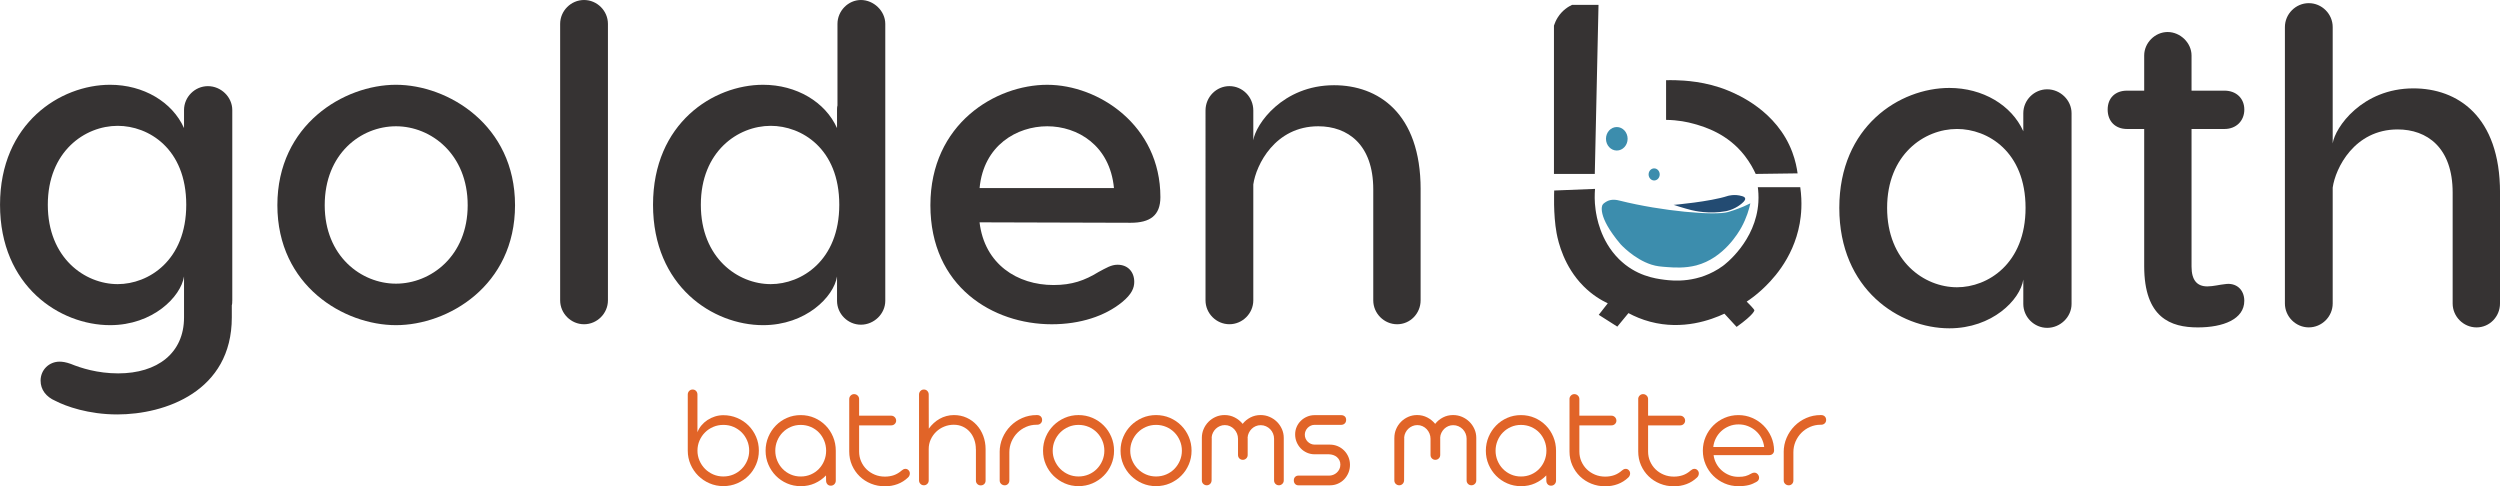
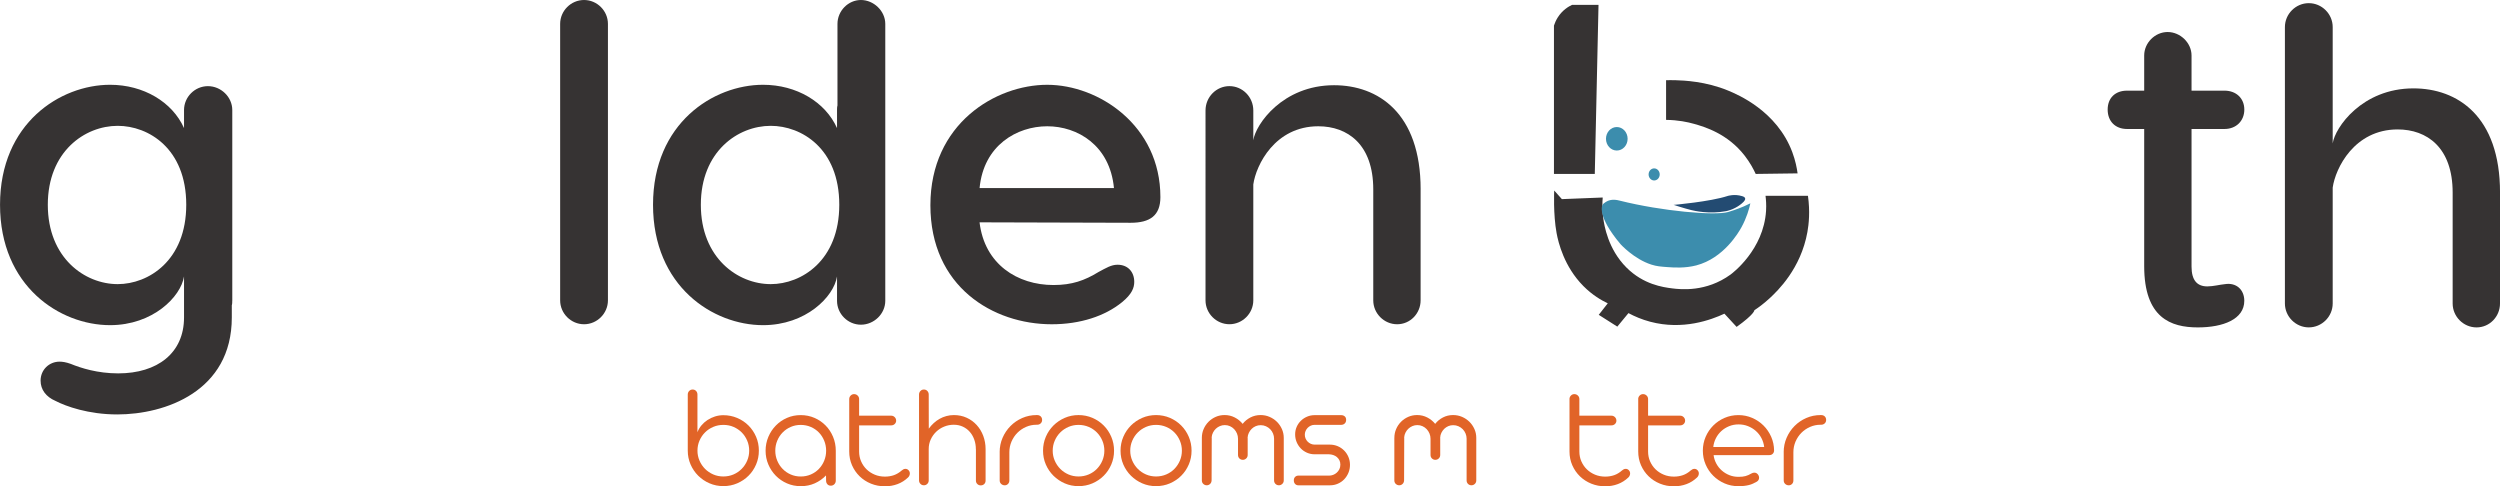
<svg xmlns="http://www.w3.org/2000/svg" id="Layer_1" viewBox="0 0 1021.2 198.62">
  <defs>
    <style> .cls-1 { fill: #363333; } .cls-2 { fill: #e16428; } .cls-3 { fill: #234b72; } .cls-4 { fill: #3c8dad; } </style>
  </defs>
  <path class="cls-1" d="M634.76,69.18V10.46c.31-.97.78-2.11,1.52-3.29,1.91-3.06,4.49-4.53,5.85-5.17h10.83l-1.52,69.05h-16.68v-1.88Z" />
-   <path class="cls-1" d="M634.86,77.82s-.45,9.69.98,17.42c.71,3.84,3.08,13.68,10.94,21.61,3.67,3.7,7.4,5.84,9.96,7.05l-3.68,4.7h0c2.53,1.61,5.05,3.21,7.58,4.82,1.52-1.84,3.03-3.68,4.55-5.52,2.53,1.35,5.49,2.62,8.88,3.52,13.33,3.55,24.88-.75,30.32-3.29.06.07,4.98,5.4,4.98,5.4h0c7.42-5.3,7.26-6.81,7.26-6.81s-.05-.48-3.14-3.52h0c1.54-1.01,3.8-2.63,6.28-4.93,3.22-2.99,12.7-12.04,15.38-27.01.58-3.23,1.13-8.37.22-14.8h-17.33c.19,1.47.37,3.59.22,6.11-.97,15.94-13.77,25.53-14.51,26.07-9.96,7.22-20.36,6.08-23.83,5.64-3.87-.49-11.74-1.61-18.63-8.46-7.65-7.61-9.14-17.37-9.53-20.2-.48-3.44-.39-6.37-.22-8.46-5.56.22-11.12.44-16.68.66Z" />
+   <path class="cls-1" d="M634.86,77.82s-.45,9.69.98,17.42c.71,3.84,3.08,13.68,10.94,21.61,3.67,3.7,7.4,5.84,9.96,7.05l-3.68,4.7h0c2.53,1.61,5.05,3.21,7.58,4.82,1.52-1.84,3.03-3.68,4.55-5.52,2.53,1.35,5.49,2.62,8.88,3.52,13.33,3.55,24.88-.75,30.32-3.29.06.07,4.98,5.4,4.98,5.4h0c7.42-5.3,7.26-6.81,7.26-6.81h0c1.54-1.01,3.8-2.63,6.28-4.93,3.22-2.99,12.7-12.04,15.38-27.01.58-3.23,1.13-8.37.22-14.8h-17.33c.19,1.47.37,3.59.22,6.11-.97,15.94-13.77,25.53-14.51,26.07-9.96,7.22-20.36,6.08-23.83,5.64-3.87-.49-11.74-1.61-18.63-8.46-7.65-7.61-9.14-17.37-9.53-20.2-.48-3.44-.39-6.37-.22-8.46-5.56.22-11.12.44-16.68.66Z" />
  <path class="cls-1" d="M680.56,48.98v-16.21c.94-.03,2.31-.05,3.96,0,3.28.1,12.27.45,21.38,4.23,3.8,1.58,19.89,8.26,26.21,25.13,1.3,3.47,1.88,6.55,2.17,8.69l-17.11.23c-.87-1.9-2.3-4.63-4.55-7.52-7-8.98-16.32-11.71-20.58-12.92-2.68-.76-6.6-1.59-11.48-1.64Z" />
  <path class="cls-4" d="M654.57,83.74s-2.54,4.22,7.36,15.97c0,0,0,0,0,0h0s5.47,6.09,12.63,8.38c2.19.7,3.85.82,6.64,1.02,2.48.18,7.06.51,11.7-.7,11.23-2.94,17.32-13.53,18.41-15.5,2.15-3.9,3.17-7.51,3.68-9.86-.62.31-1.53.75-2.64,1.24,0,0-3.18,1.38-6.43,2.31-5.45,1.56-26.99-.31-44.28-4.64-.96-.24-3.44-.89-5.63.49-.59.37-1.09.69-1.45,1.31Z" />
  <path class="cls-3" d="M683.65,83.69h0s14.85-1.28,22.09-3.65c0,0,2.73-.89,5.88.08.53.16,1.12.4,1.24.89.23.93-1.4,2.15-2.08,2.66-2.63,1.97-5.3,2.5-5.72,2.58-6.88,1.3-13.01-.14-14.26-.45-2.83-.7-7.15-2.11-7.16-2.11Z" />
  <ellipse class="cls-4" cx="660.43" cy="56.69" rx="4.42" ry="4.8" />
  <ellipse class="cls-4" cx="675.69" cy="71.25" rx="2.27" ry="2.47" />
  <g>
-     <path class="cls-1" d="M826.48,53.61v-7.37c0-5.34,4.42-9.76,9.76-9.76s9.95,4.42,9.95,9.76v77.92c0,5.34-4.61,9.76-9.95,9.76s-9.76-4.42-9.76-9.76v-9.95c-1.29,8.29-12.71,19.9-30.21,19.9-20.45,0-44.95-15.84-44.95-49.19s24.68-49,44.95-49c13.63,0,25.42,7,30.21,17.69ZM827.4,84.92c0-23.03-15.47-32.24-28-32.24-13.45,0-28.55,10.5-28.55,32.24s15.11,32.42,28.55,32.42c12.53,0,28-9.58,28-32.42Z" />
    <path class="cls-1" d="M916.75,122.87c0,7.55-8.66,10.87-18.97,10.87-11.05,0-21.92-3.87-21.92-25.05v-56h-7c-4.79,0-7.92-3.13-7.92-7.92s3.13-7.74,7.92-7.74h7v-14.37c0-5.16,4.42-9.58,9.58-9.58s9.76,4.42,9.76,9.58v14.37h13.45c4.79,0,8.11,3.13,8.11,7.74s-3.32,7.92-8.11,7.92h-13.45v56.19c0,5.53,2.21,8.11,6.45,8.11,2.4,0,5.16-.74,7.18-.92,4.61-.74,7.92,2.21,7.92,6.82Z" />
    <path class="cls-1" d="M1021.2,78.66v45.32c0,5.34-4.24,9.76-9.58,9.76s-9.76-4.42-9.76-9.76v-45.32c0-18.42-10.5-25.79-22.47-25.79-17.69,0-25.42,15.84-26.53,23.76v47.34c0,5.34-4.42,9.76-9.76,9.76s-9.76-4.42-9.76-9.76V11.05c0-5.34,4.42-9.76,9.76-9.76s9.76,4.42,9.76,9.76v47.53c.92-6.45,11.97-22.48,32.98-22.48,17.87,0,35.37,11.24,35.37,42.55Z" />
  </g>
  <g>
    <path class="cls-1" d="M94.87,122.87c0,.55,0,1.29-.18,1.84v4.97c0,30.21-27.26,39.61-46.79,39.61-11.79,0-21-3.32-25.24-5.53-3.87-1.66-6.08-4.61-6.08-8.29,0-4.42,3.5-7.74,7.74-7.74,1.11,0,2.58.18,4.61.92,4.05,1.66,10.87,3.87,19.34,3.87,16.03,0,26.9-8.29,26.9-22.84v-16.76c-1.29,8.29-12.71,19.9-30.21,19.9-20.45,0-44.95-15.84-44.95-49.19s24.69-49,44.95-49c13.63,0,25.42,7,30.21,17.69v-7.37c0-5.34,4.42-9.76,9.76-9.76s9.95,4.42,9.95,9.76v77.92ZM76.08,83.64c0-23.03-15.47-32.24-28-32.24-13.45,0-28.55,10.5-28.55,32.24s15.11,32.42,28.55,32.42c12.53,0,28-9.58,28-32.42Z" />
-     <path class="cls-1" d="M210.38,83.82c0,32.98-27.45,49-48.63,49s-48.45-16.03-48.45-49,27.26-49.19,48.45-49.19,48.63,16.4,48.63,49.19ZM132.64,83.82c0,20.82,14.92,32.05,29.11,32.05s29.29-11.24,29.29-32.05-14.92-32.24-29.29-32.24-29.11,11.24-29.11,32.24Z" />
    <path class="cls-1" d="M238.57,132.45c-5.34,0-9.76-4.42-9.76-9.76V9.76c0-5.34,4.42-9.76,9.76-9.76s9.76,4.42,9.76,9.76v112.93c0,5.34-4.42,9.76-9.76,9.76Z" />
    <path class="cls-1" d="M361.62,9.76v113.11c0,5.34-4.61,9.76-9.95,9.76s-9.76-4.42-9.76-9.76v-9.95c-1.29,8.29-12.71,19.9-30.21,19.9-20.45,0-44.95-15.84-44.95-49.19s24.69-49,44.95-49c13.63,0,25.42,7,30.21,17.69v-7.37c0-.55,0-1.29.18-1.84V9.76c0-5.34,4.42-9.76,9.58-9.76s9.95,4.42,9.95,9.76ZM342.83,83.64c0-23.03-15.47-32.24-28-32.24-13.45,0-28.55,10.5-28.55,32.24s15.11,32.42,28.55,32.42c12.53,0,28-9.58,28-32.42Z" />
    <path class="cls-1" d="M474,80.5c0,7.55-4.24,10.5-12.16,10.5l-61.71-.18c2.03,17.13,15.47,25.61,30.21,25.61,7.55,0,12.71-1.84,18.42-5.34,3.13-1.66,5.16-2.95,7.74-2.95,4.24,0,6.82,2.95,6.82,7,0,2.39-.92,4.97-4.97,8.29-7,5.71-17.13,9.03-28.74,9.03-23.95,0-49.56-15.29-49.56-48.63s26.71-49.19,47.71-49.19,46.24,16.58,46.24,45.87ZM400.13,76.82h54.9c-1.66-17.5-14.92-25.24-27.26-25.24s-25.98,7.74-27.63,25.24Z" />
    <path class="cls-1" d="M580.29,77.37v45.32c0,5.34-4.24,9.76-9.58,9.76s-9.76-4.42-9.76-9.76v-45.32c0-18.42-10.5-25.79-22.47-25.79-17.69,0-25.42,15.84-26.53,23.76v47.34c0,5.34-4.42,9.76-9.76,9.76s-9.76-4.42-9.76-9.76V45.13c0-5.53,4.42-9.95,9.76-9.95s9.76,4.42,9.76,9.95v12.16c.92-6.45,11.97-22.48,32.98-22.48,17.87,0,35.37,11.24,35.37,42.55Z" />
  </g>
  <g>
    <path class="cls-2" d="M280.94,161.16c0-.57.19-1.06.58-1.46.39-.4.86-.59,1.41-.59s1.04.2,1.41.6c.37.4.55.88.55,1.46v15.39c.38-1.01.92-1.94,1.62-2.78s1.53-1.58,2.47-2.2c.94-.62,1.97-1.11,3.08-1.46,1.11-.35,2.25-.52,3.42-.52,2,0,3.89.38,5.66,1.13,1.77.75,3.3,1.78,4.61,3.09,1.31,1.31,2.34,2.84,3.1,4.6.75,1.76,1.13,3.65,1.13,5.67s-.38,3.88-1.13,5.64c-.75,1.76-1.79,3.3-3.1,4.6-1.31,1.31-2.85,2.34-4.61,3.1-1.77.76-3.65,1.14-5.65,1.14s-3.89-.38-5.65-1.14c-1.77-.76-3.31-1.8-4.63-3.11-1.32-1.31-2.36-2.84-3.12-4.59s-1.15-3.63-1.15-5.63v-22.95ZM284.9,184.1c0,1.43.28,2.78.83,4.06.55,1.28,1.31,2.4,2.26,3.36.95.96,2.07,1.72,3.36,2.28,1.29.56,2.67.83,4.13.83s2.87-.28,4.15-.83,2.39-1.32,3.34-2.28c.95-.96,1.7-2.08,2.24-3.36.54-1.28.82-2.63.82-4.06s-.27-2.84-.82-4.12c-.55-1.28-1.29-2.4-2.24-3.35s-2.07-1.7-3.34-2.25-2.66-.82-4.15-.82-2.84.27-4.13.82c-1.29.55-2.41,1.29-3.36,2.25-.95.95-1.71,2.07-2.26,3.35-.56,1.28-.83,2.65-.83,4.12Z" />
    <path class="cls-2" d="M327.09,198.59c-2,0-3.88-.38-5.62-1.14-1.74-.76-3.26-1.8-4.55-3.11-1.29-1.31-2.31-2.84-3.06-4.59-.75-1.75-1.13-3.63-1.13-5.63s.38-3.91,1.13-5.68c.75-1.76,1.77-3.3,3.06-4.62,1.29-1.32,2.8-2.36,4.54-3.12,1.74-.76,3.61-1.14,5.61-1.14s3.9.38,5.64,1.14c1.74.76,3.26,1.8,4.54,3.11,1.29,1.31,2.3,2.85,3.04,4.62.74,1.77,1.11,3.67,1.11,5.69v12.22c0,.57-.2,1.06-.59,1.46-.39.4-.88.59-1.45.59s-1.06-.2-1.4-.59c-.34-.4-.52-.88-.52-1.46l-.03-2.14c-1.31,1.37-2.84,2.44-4.59,3.23-1.75.78-3.67,1.17-5.75,1.17ZM327.07,194.64c1.49,0,2.87-.28,4.14-.83,1.27-.55,2.37-1.31,3.29-2.27.92-.96,1.65-2.08,2.17-3.36s.79-2.63.79-4.06-.26-2.81-.79-4.1-1.25-2.41-2.17-3.36c-.92-.95-2.02-1.71-3.29-2.26-1.27-.55-2.65-.83-4.14-.83s-2.83.28-4.09.83c-1.26.55-2.36,1.31-3.29,2.26-.93.95-1.67,2.07-2.2,3.36-.54,1.29-.8,2.66-.8,4.1s.27,2.78.8,4.06c.54,1.28,1.27,2.4,2.2,3.36.93.96,2.03,1.72,3.29,2.27,1.26.55,2.62.83,4.09.83Z" />
    <path class="cls-2" d="M346.89,163.01c0-.55.2-1.03.59-1.43.4-.4.86-.59,1.4-.59s1.04.19,1.44.58c.41.39.61.87.61,1.44v6.79h13.11c.55,0,1.03.2,1.43.6s.59.88.59,1.44c0,.52-.19.97-.58,1.35-.39.38-.87.57-1.44.57h-13.11v10.67c0,1.45.27,2.79.82,4.04.54,1.25,1.29,2.33,2.24,3.26.95.92,2.07,1.64,3.34,2.17s2.66.79,4.15.79c1.31,0,2.53-.2,3.66-.59,1.13-.4,2.2-1.04,3.21-1.93.22-.18.45-.33.68-.46s.52-.19.86-.19c.46,0,.86.18,1.22.55.36.37.54.81.54,1.32,0,.3-.06.59-.19.89-.13.3-.31.55-.55.77-1.25,1.19-2.67,2.09-4.27,2.69-1.6.6-3.31.91-5.16.91-2.02,0-3.92-.36-5.69-1.08-1.77-.72-3.32-1.72-4.64-3s-2.36-2.79-3.12-4.52c-.76-1.73-1.14-3.61-1.14-5.63v-21.38Z" />
    <path class="cls-2" d="M398.62,183.49c0-1.37-.21-2.66-.64-3.88-.43-1.22-1.03-2.28-1.82-3.18-.78-.9-1.73-1.62-2.84-2.14-1.11-.52-2.35-.79-3.72-.79s-2.68.25-3.92.76c-1.24.5-2.33,1.2-3.26,2.1-.93.89-1.68,1.94-2.23,3.15-.56,1.21-.83,2.51-.83,3.89v12.84c0,.56-.19,1.03-.58,1.41-.38.39-.85.58-1.4.58s-1.02-.19-1.4-.58c-.38-.39-.58-.86-.58-1.41v-35.08c0-.57.2-1.06.59-1.46.39-.4.86-.59,1.39-.59.57,0,1.04.2,1.42.59.37.4.56.88.56,1.45l.03,13.95c.59-.83,1.26-1.59,2.01-2.27.74-.68,1.55-1.27,2.41-1.75.86-.49,1.78-.86,2.77-1.13s2-.4,3.05-.4c1.9,0,3.65.36,5.23,1.09,1.59.72,2.95,1.72,4.1,2.98,1.15,1.26,2.04,2.74,2.68,4.43.63,1.7.95,3.51.95,5.43v12.83c0,.58-.19,1.05-.56,1.41s-.85.55-1.43.55c-.54,0-1-.18-1.38-.55-.39-.37-.58-.84-.58-1.41v-12.81Z" />
    <path class="cls-2" d="M408.34,184.71c0-2.08.4-4.04,1.19-5.87.79-1.83,1.87-3.44,3.24-4.82,1.37-1.38,2.96-2.47,4.79-3.27,1.82-.8,3.77-1.2,5.83-1.2h.24c.63,0,1.13.19,1.5.56.37.38.55.85.55,1.43s-.2,1.05-.59,1.41c-.4.37-.88.55-1.46.55h-.24c-1.51,0-2.93.29-4.27.88s-2.51,1.38-3.52,2.39c-1.01,1.01-1.81,2.2-2.41,3.57-.59,1.37-.89,2.82-.89,4.37v11.54c0,.58-.18,1.05-.55,1.43-.37.38-.82.56-1.35.56s-1.04-.19-1.44-.56c-.41-.38-.61-.85-.61-1.43v-11.54Z" />
    <path class="cls-2" d="M426.06,184.11c0-2.02.38-3.92,1.14-5.69.76-1.77,1.8-3.31,3.12-4.62,1.32-1.31,2.85-2.34,4.61-3.11,1.75-.76,3.63-1.14,5.63-1.14s3.91.38,5.68,1.14c1.76.76,3.3,1.8,4.61,3.12,1.31,1.32,2.34,2.86,3.09,4.62.75,1.76,1.13,3.66,1.13,5.68s-.38,3.88-1.13,5.63c-.75,1.75-1.78,3.29-3.09,4.59-1.31,1.31-2.84,2.34-4.61,3.11-1.76.76-3.66,1.14-5.68,1.14s-3.88-.38-5.63-1.14c-1.75-.76-3.29-1.8-4.61-3.11-1.32-1.31-2.36-2.84-3.12-4.59-.76-1.75-1.14-3.63-1.14-5.63ZM430.01,184.11c0,1.43.28,2.78.83,4.06.55,1.28,1.31,2.4,2.26,3.36.95.96,2.07,1.72,3.34,2.27,1.28.55,2.65.83,4.12.83s2.87-.28,4.16-.83c1.29-.55,2.4-1.31,3.34-2.27.94-.96,1.68-2.08,2.23-3.36.54-1.28.82-2.63.82-4.06s-.27-2.81-.82-4.1c-.55-1.29-1.29-2.41-2.23-3.36-.94-.95-2.06-1.71-3.34-2.26-1.29-.55-2.68-.83-4.16-.83s-2.84.28-4.12.83c-1.28.55-2.39,1.31-3.34,2.26-.95.95-1.71,2.07-2.26,3.36-.56,1.29-.83,2.66-.83,4.1Z" />
    <path class="cls-2" d="M457.72,184.11c0-2.02.38-3.92,1.14-5.69.76-1.77,1.8-3.31,3.12-4.62,1.32-1.31,2.85-2.34,4.61-3.11,1.75-.76,3.63-1.14,5.63-1.14s3.91.38,5.68,1.14c1.76.76,3.3,1.8,4.61,3.12,1.31,1.32,2.34,2.86,3.09,4.62.75,1.76,1.13,3.66,1.13,5.68s-.38,3.88-1.13,5.63c-.75,1.75-1.78,3.29-3.09,4.59-1.31,1.31-2.84,2.34-4.61,3.11-1.76.76-3.66,1.14-5.68,1.14s-3.88-.38-5.63-1.14c-1.75-.76-3.29-1.8-4.61-3.11-1.32-1.31-2.36-2.84-3.12-4.59-.76-1.75-1.14-3.63-1.14-5.63ZM461.68,184.11c0,1.43.28,2.78.83,4.06.55,1.28,1.31,2.4,2.26,3.36.95.96,2.07,1.72,3.34,2.27,1.28.55,2.65.83,4.12.83s2.87-.28,4.16-.83c1.29-.55,2.4-1.31,3.34-2.27.94-.96,1.68-2.08,2.23-3.36.54-1.28.82-2.63.82-4.06s-.27-2.81-.82-4.1c-.55-1.29-1.29-2.41-2.23-3.36-.94-.95-2.06-1.71-3.34-2.26-1.29-.55-2.68-.83-4.16-.83s-2.84.28-4.12.83c-1.28.55-2.39,1.31-3.34,2.26-.95.95-1.71,2.07-2.26,3.36-.56,1.29-.83,2.66-.83,4.1Z" />
    <path class="cls-2" d="M490.93,178.88c0-1.29.24-2.5.73-3.63s1.15-2.12,2-2.97c.85-.85,1.84-1.52,2.96-2.01,1.12-.49,2.32-.73,3.61-.73,1.49,0,2.86.33,4.13.98s2.35,1.53,3.24,2.62c.85-1.09,1.91-1.96,3.18-2.62,1.27-.65,2.65-.98,4.13-.98,1.29,0,2.51.24,3.65.73,1.15.49,2.15,1.16,3.02,2.01.86.85,1.54,1.84,2.05,2.97.5,1.13.76,2.34.76,3.63v17.36c0,.58-.2,1.05-.61,1.43-.4.38-.86.56-1.37.56-.55,0-1.02-.19-1.4-.56-.38-.38-.58-.85-.58-1.43v-17.04c0-.73-.14-1.44-.42-2.11s-.66-1.26-1.16-1.77c-.5-.5-1.08-.91-1.74-1.2-.66-.3-1.38-.45-2.16-.45-.71,0-1.38.13-2.01.4-.63.27-1.17.63-1.65,1.1-.48.47-.86,1.01-1.16,1.62-.3.61-.47,1.27-.51,1.96,0,.04,0,.09.01.15,0,.06.02.11.02.15v6.78c0,.58-.2,1.05-.59,1.43-.4.38-.86.57-1.4.57s-1.02-.19-1.4-.57c-.38-.38-.56-.85-.56-1.43v-6.6c0-.75-.14-1.47-.42-2.14-.28-.67-.66-1.27-1.14-1.78-.49-.52-1.06-.92-1.71-1.22-.65-.3-1.36-.45-2.11-.45-.71,0-1.38.13-2.01.4-.62.27-1.17.62-1.65,1.07-.48.45-.87.97-1.17,1.57-.31.6-.49,1.24-.55,1.92,0,.04,0,.09.02.15,0,.06.01.12.01.18l-.06,17.31c-.02.57-.22,1.05-.61,1.43-.39.38-.85.56-1.38.56s-1-.19-1.4-.56c-.4-.38-.59-.85-.59-1.43v-17.36Z" />
    <path class="cls-2" d="M542.93,194.28c.55,0,1.1-.1,1.65-.31.54-.21,1.04-.51,1.47-.91.44-.4.79-.87,1.06-1.41s.4-1.16.4-1.86-.13-1.27-.39-1.78c-.26-.51-.6-.95-1.03-1.31-.43-.36-.92-.63-1.47-.82-.56-.19-1.13-.29-1.72-.31h-5.86c-1.13,0-2.18-.22-3.17-.65-.98-.44-1.83-1.02-2.54-1.77-.71-.74-1.27-1.6-1.68-2.58-.41-.98-.61-2.02-.61-3.13s.21-2.11.62-3.06.99-1.78,1.71-2.49c.72-.71,1.57-1.28,2.54-1.69.97-.42,2.01-.62,3.12-.62h10.85c.55,0,1.03.17,1.41.5.39.33.58.81.58,1.42s-.19,1.13-.58,1.49c-.39.36-.86.55-1.41.55h-10.88c-.58,0-1.11.12-1.59.34s-.91.53-1.26.89c-.36.37-.64.8-.85,1.28-.21.49-.31.99-.31,1.51,0,.56.1,1.08.31,1.57.21.49.5.92.86,1.28.37.37.79.66,1.28.88.49.22,1,.33,1.56.33h6.21c1.17,0,2.25.22,3.25.65,1,.43,1.87,1.03,2.62,1.79s1.32,1.64,1.74,2.64c.42,1,.62,2.06.62,3.19s-.21,2.2-.62,3.21c-.42,1.01-.99,1.89-1.71,2.66-.72.76-1.59,1.37-2.59,1.81-1,.45-2.09.67-3.25.67h-12.93c-.54,0-.98-.19-1.32-.56-.35-.38-.52-.86-.52-1.46s.17-1.04.52-1.4c.35-.36.79-.54,1.32-.54h12.58Z" />
    <path class="cls-2" d="M569.57,178.88c0-1.29.24-2.5.73-3.63.48-1.13,1.15-2.12,2-2.97.85-.85,1.84-1.52,2.96-2.01,1.12-.49,2.32-.73,3.61-.73,1.49,0,2.86.33,4.13.98s2.35,1.53,3.24,2.62c.85-1.09,1.91-1.96,3.18-2.62s2.64-.98,4.13-.98c1.29,0,2.5.24,3.65.73,1.15.49,2.15,1.16,3.02,2.01.86.85,1.54,1.84,2.05,2.97s.76,2.34.76,3.63v17.36c0,.58-.2,1.05-.6,1.43-.4.38-.86.56-1.37.56-.55,0-1.02-.19-1.4-.56-.38-.38-.58-.85-.58-1.43v-17.04c0-.73-.14-1.44-.42-2.11-.28-.67-.66-1.26-1.16-1.77-.5-.5-1.08-.91-1.74-1.2-.67-.3-1.38-.45-2.16-.45-.71,0-1.38.13-2.01.4-.62.27-1.17.63-1.65,1.1s-.86,1.01-1.16,1.62c-.3.61-.47,1.27-.5,1.96,0,.04,0,.09.01.15s.01.11.01.15v6.78c0,.58-.2,1.05-.59,1.43-.4.38-.86.57-1.4.57s-1.02-.19-1.4-.57c-.38-.38-.57-.85-.57-1.43v-6.6c0-.75-.14-1.47-.42-2.14-.28-.67-.66-1.27-1.14-1.78-.49-.52-1.06-.92-1.71-1.22-.65-.3-1.36-.45-2.11-.45-.71,0-1.38.13-2.01.4-.62.27-1.17.62-1.65,1.07s-.87.97-1.17,1.57c-.31.6-.49,1.24-.55,1.92,0,.04,0,.09.01.15,0,.06.01.12.01.18l-.06,17.31c-.02.57-.22,1.05-.61,1.43-.39.38-.85.56-1.38.56s-1-.19-1.4-.56c-.4-.38-.59-.85-.59-1.43v-17.36Z" />
-     <path class="cls-2" d="M621.3,198.59c-2,0-3.88-.38-5.62-1.14-1.74-.76-3.26-1.8-4.55-3.11-1.29-1.31-2.31-2.84-3.06-4.59-.75-1.75-1.13-3.63-1.13-5.63s.38-3.91,1.13-5.68c.75-1.76,1.77-3.3,3.06-4.62,1.29-1.32,2.8-2.36,4.54-3.12,1.74-.76,3.61-1.14,5.61-1.14s3.9.38,5.64,1.14,3.26,1.8,4.54,3.11c1.29,1.31,2.3,2.85,3.04,4.62.74,1.77,1.11,3.67,1.11,5.69v12.22c0,.57-.2,1.06-.59,1.46-.39.4-.88.59-1.45.59s-1.06-.2-1.4-.59c-.34-.4-.52-.88-.52-1.46l-.03-2.14c-1.31,1.37-2.84,2.44-4.59,3.23s-3.67,1.17-5.75,1.17ZM621.29,194.64c1.49,0,2.87-.28,4.14-.83,1.27-.55,2.37-1.31,3.29-2.27.92-.96,1.65-2.08,2.17-3.36s.79-2.63.79-4.06-.26-2.81-.79-4.1-1.25-2.41-2.17-3.36c-.92-.95-2.02-1.71-3.29-2.26-1.27-.55-2.65-.83-4.14-.83s-2.83.28-4.09.83c-1.26.55-2.36,1.31-3.29,2.26-.93.95-1.67,2.07-2.2,3.36s-.8,2.66-.8,4.1.27,2.78.8,4.06,1.27,2.4,2.2,3.36c.93.96,2.03,1.72,3.29,2.27,1.26.55,2.62.83,4.09.83Z" />
    <path class="cls-2" d="M641.1,163.01c0-.55.2-1.03.59-1.43s.86-.59,1.4-.59,1.04.19,1.44.58c.41.39.61.87.61,1.44v6.79h13.11c.55,0,1.03.2,1.43.6s.59.88.59,1.44c0,.52-.19.97-.58,1.35-.39.38-.87.57-1.44.57h-13.11v10.67c0,1.45.27,2.79.82,4.04s1.29,2.33,2.25,3.26c.95.92,2.07,1.64,3.34,2.17,1.28.53,2.66.79,4.15.79,1.31,0,2.53-.2,3.66-.59s2.2-1.04,3.21-1.93c.22-.18.45-.33.68-.46.24-.13.53-.19.86-.19.46,0,.86.18,1.22.55.36.37.54.81.54,1.32,0,.3-.06.59-.19.89-.13.3-.31.55-.55.77-1.25,1.19-2.67,2.09-4.27,2.69-1.6.6-3.32.91-5.16.91-2.02,0-3.92-.36-5.69-1.08-1.77-.72-3.32-1.72-4.64-3s-2.36-2.79-3.12-4.52c-.76-1.73-1.14-3.61-1.14-5.63v-21.38Z" />
    <path class="cls-2" d="M669.17,163.01c0-.55.2-1.03.59-1.43s.86-.59,1.4-.59,1.04.19,1.44.58c.41.39.61.87.61,1.44v6.79h13.11c.55,0,1.03.2,1.43.6s.59.88.59,1.44c0,.52-.19.97-.58,1.35-.39.38-.87.57-1.44.57h-13.11v10.67c0,1.45.27,2.79.82,4.04s1.29,2.33,2.25,3.26c.95.92,2.07,1.64,3.34,2.17,1.28.53,2.66.79,4.15.79,1.31,0,2.53-.2,3.66-.59s2.2-1.04,3.21-1.93c.22-.18.45-.33.68-.46.24-.13.53-.19.86-.19.46,0,.86.18,1.22.55.36.37.54.81.54,1.32,0,.3-.06.59-.19.89-.13.3-.31.55-.55.77-1.25,1.19-2.67,2.09-4.27,2.69-1.6.6-3.32.91-5.16.91-2.02,0-3.92-.36-5.69-1.08-1.77-.72-3.32-1.72-4.64-3s-2.36-2.79-3.12-4.52c-.76-1.73-1.14-3.61-1.14-5.63v-21.38Z" />
    <path class="cls-2" d="M699.97,185.9c.16,1.25.53,2.41,1.12,3.49.58,1.08,1.33,2.02,2.24,2.82.91.8,1.95,1.43,3.11,1.89,1.16.46,2.38.68,3.67.68.59,0,1.12-.02,1.59-.07.47-.05.9-.13,1.31-.24.41-.11.8-.25,1.19-.43.39-.18.79-.39,1.2-.62.22-.14.43-.23.64-.28s.4-.07.58-.07c.55,0,1.02.22,1.38.65.37.44.55.91.55,1.43,0,.3-.07.59-.22.88-.15.29-.39.53-.73.73-.52.3-1.04.56-1.56.8-.53.24-1.08.43-1.68.58-.59.15-1.24.26-1.93.34-.69.08-1.47.12-2.32.12-2,0-3.89-.38-5.65-1.14-1.76-.76-3.3-1.8-4.62-3.11-1.32-1.31-2.36-2.84-3.12-4.61-.76-1.76-1.14-3.65-1.14-5.65s.38-3.88,1.14-5.65c.76-1.76,1.8-3.3,3.12-4.62,1.32-1.32,2.86-2.36,4.62-3.12s3.65-1.14,5.65-1.14,3.85.38,5.62,1.14c1.76.76,3.3,1.8,4.62,3.11,1.32,1.31,2.36,2.84,3.14,4.59.77,1.75,1.17,3.62,1.19,5.6,0,.54-.18.99-.54,1.35-.36.37-.82.55-1.4.55h-22.77ZM720.63,182.57c-.16-1.31-.54-2.52-1.13-3.64-.59-1.12-1.36-2.09-2.29-2.91-.93-.82-2-1.47-3.2-1.95s-2.48-.71-3.85-.71-2.65.24-3.85.73c-1.2.49-2.25,1.14-3.17,1.98-.91.83-1.66,1.81-2.23,2.93-.57,1.12-.93,2.31-1.07,3.58h20.78Z" />
    <path class="cls-2" d="M728.6,184.71c0-2.08.4-4.04,1.19-5.87.79-1.83,1.87-3.44,3.24-4.82,1.37-1.38,2.96-2.47,4.79-3.27,1.82-.8,3.77-1.2,5.83-1.2h.24c.63,0,1.13.19,1.5.56.37.38.55.85.55,1.43s-.2,1.05-.59,1.41c-.4.37-.88.55-1.46.55h-.24c-1.51,0-2.93.29-4.27.88s-2.51,1.38-3.52,2.39c-1.01,1.01-1.81,2.2-2.41,3.57-.59,1.37-.89,2.82-.89,4.37v11.54c0,.58-.18,1.05-.55,1.43-.37.38-.82.56-1.35.56s-1.04-.19-1.44-.56c-.41-.38-.61-.85-.61-1.43v-11.54Z" />
  </g>
</svg>